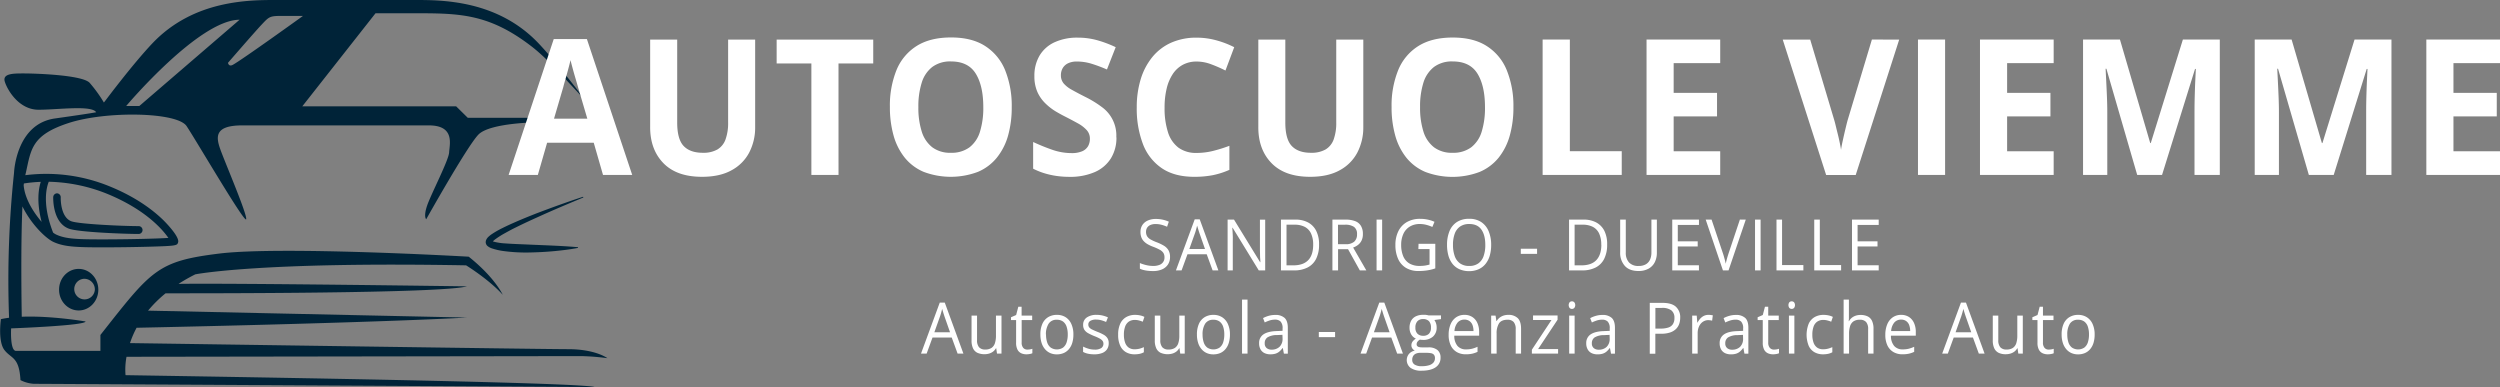
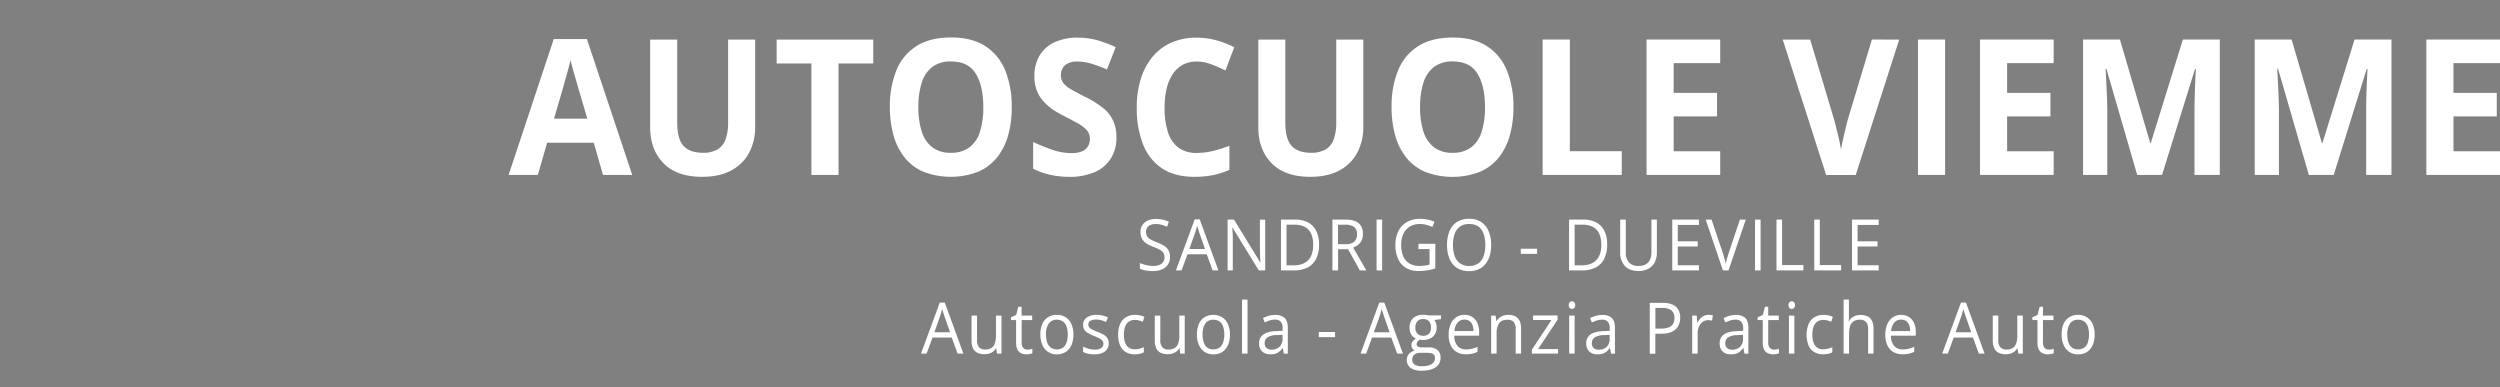
<svg xmlns="http://www.w3.org/2000/svg" id="Modalità_Isolamento" data-name="Modalità Isolamento" viewBox="0 0 1274 197.24">
  <rect x="0" y="0" width="1274" height="197.24" fill="#808080" stroke="none" />
  <defs>
    <style>.cls-1{fill:#002338}.cls-2{fill:#fff}</style>
  </defs>
-   <path class="cls-1" d="M576.65 636.27c-59-1.65-154.34-3.12-189.68-3.71a35 35 0 0 1 .5-9.36l231.72-.35a119.68 119.68 0 0 1 13.34 1.06s-6-4.59-20-4.59c-12.7 0-190.3-2.61-223.29-3.1a49.76 49.76 0 0 1 3.37-7.81c128.13-2.73 168.32-5.2 168.32-5.2l-162.47-3.53a62.72 62.72 0 0 1 8.92-8.83c20.65 0 140.55.11 153.55-3.54 0 0-117.48-1.69-146.94-1.27a90 90 0 0 1 8.53-4.85s32.36-6.53 138-4.59c0 0 11.51 7.06 18.68 15 0 0-4-8.82-17.35-19.41 0 0-95.42-5.48-127.12-1.59s-34.53 8.47-60.56 41.48v8.12h-43c-3.17 0-2.5-11.47-2.5-11.47s38-1.41 37.92-3.53c0 0-17.41-3-32.5-2.41-.11-6.35-.57-36 .34-56.22 4.26 8.79 11.77 16.24 15.83 18.11 5.45 2.5 11.56 2.75 25.23 2.75 7 0 16.11-.12 23.21-.32 14.5-.4 14.56-.61 15.07-2.23.94-3-7.46-11.24-7.54-11.32-4.74-4.63-13.17-11.31-26.49-16.85a85.14 85.14 0 0 0-43.84-6.05c.09-.44.18-.84.27-1.19 2.67-12 2.84-19.24 21.86-25.42s55.22-5.65 60.06 1.59 29.69 49.78 30.36 47.48-11-29.48-13.18-35.66-3.17-12.18 11.18-12.18h95.09c13.51 0 10.51 9.89 10.34 13.77s-9.18 21.19-11.18 27-.5 7.06-.5 7.06 20.61-36.8 26.53-43.07 31.19-6.36 31.19-6.36v-2.28h-36.55l-5.91-5.83h-78.41l37.32-47.43h20.07c22.68 0 37.66.18 59.25 16.74 8.27 6.34 15.87 15.23 27.65 27.69 0 0-13.65-18.27-23.79-29-21.13-22.36-49.71-22.19-63.44-22.19H464c-13.73 0-42.31-.17-63.44 22.19-10.14 10.73-23.79 29-23.79 29l-.83 1.05a70.36 70.36 0 0 0-7.27-10.05c-3.84-4.06-28.2-4.77-33.54-4.77s-11 0-9.67 4.24 7.17 14.26 17.18 14.26 27-2.43 29.36 1.27c0 0-1 .36-21 3.18s-20.85 27.72-20.85 27.72a518.76 518.76 0 0 0-2.53 73.84c-1.45.19-2.84.42-4.15.71 0 0-1.67 11.3 1.81 15.77s7.48 3.3 8.15 15.3a17.39 17.39 0 0 0 6.89 1.88c3.34 0 285.61 1.65 285.61 1.65s1.43-.94-49.28-2.35ZM347.85 534a84 84 0 0 1 30.41 6.42c19.14 8 27.64 18 30.55 22.2-6.05.42-21.65.75-33.41.75-13.11 0-18.92-.22-23.71-2.43a10.25 10.25 0 0 1-1.62-1c-5.73-14.67-3.33-23.22-2.22-25.94Zm117.86-84.5h11.68s-30.78 22.17-35.7 24.89c-2.17 1.2-2.51-1-2.51-1s13.68-15.8 17.19-19.51 4-4.38 9.34-4.38Zm-20.62 1.94L394 495.4h-6.7s37.04-43.96 57.79-43.96Zm-101.32 82.62c-1.15 3.64-2.19 10.4.45 20.39-4.28-5-8.57-11.91-9.15-18.57 0-.36.08-.71.11-1a68.79 68.79 0 0 1 8.59-.82Z" transform="translate(-323 -441.38)" />
-   <path class="cls-1" d="M353.1 589c0 5.85 4.48 10.59 10 10.59s10-4.74 10-10.59-4.48-10.59-10-10.59-10 4.7-10 10.59Zm18.23 0a5.25 5.25 0 1 1-5.24-5.55 5.4 5.4 0 0 1 5.24 5.55ZM575.3 563.38a45.75 45.75 0 0 1 5.14-3.25c1.8-1 3.64-2 5.49-2.89 3.71-1.85 7.49-3.6 11.28-5.3 7.57-3.45 15.24-6.68 22.93-9.87a.2.2 0 0 0 .11-.24.18.18 0 0 0-.23-.14c-7.9 2.59-15.72 5.42-23.51 8.38-3.88 1.52-7.75 3.09-11.58 4.78-1.92.85-3.83 1.72-5.72 2.67a47.56 47.56 0 0 0-5.63 3.2 13.3 13.3 0 0 0-1.4 1.09 5.21 5.21 0 0 0-1.42 1.82 2.29 2.29 0 0 0-.15.42 5.25 5.25 0 0 0-.09.55 2.67 2.67 0 0 0 .89 2.13c.2.17.33.24.49.36a5.22 5.22 0 0 0 .92.52 6.49 6.49 0 0 0 .86.35 32.36 32.36 0 0 0 6.41 1.42 85.18 85.18 0 0 0 12.53.67c4.16-.08 8.31-.28 12.44-.66s8.26-.87 12.36-1.65a.21.21 0 0 0 .16-.18.21.21 0 0 0-.18-.22c-8.29-.72-16.53-.94-24.72-1.32-4.1-.19-8.19-.3-12.21-.6a28.83 28.83 0 0 1-5.76-.86 2.53 2.53 0 0 1-.55-.19l.09-.08a10.74 10.74 0 0 1 1.05-.91ZM358.08 557.9c5 1.86 29 2.71 35.56 2.71a2 2 0 0 0 0-4c-8 0-30.32-1-34.29-2.47-5.69-2.14-5.41-12-5.4-12.14a2 2 0 0 0-1.83-2.1 2 2 0 0 0-2 1.93c0 .5-.4 12.94 7.96 16.07Z" transform="translate(-323 -441.38)" />
  <path class="cls-2" d="m630.3 530.54-4.73-16.42h-23.76l-4.73 16.42h-14.89l23-69.26h16.89l23.1 69.26Zm-8-28.69-4.72-16c-.3-1.07-.69-2.44-1.19-4.13s-1-3.39-1.47-5.14-.88-3.26-1.18-4.55c-.3 1.29-.7 2.88-1.22 4.79s-1 3.7-1.5 5.4-.82 2.91-1 3.63l-4.69 16ZM707.83 461.56v44.63a27.54 27.54 0 0 1-3 12.86 21.71 21.71 0 0 1-9 9.08q-6 3.36-15.1 3.35-12.93 0-19.7-7T654.32 506v-44.44h13.78v42.23q0 8.54 3.3 12t9.76 3.45a14.45 14.45 0 0 0 7.38-1.66 9.72 9.72 0 0 0 4.17-5.09 24.56 24.56 0 0 0 1.34-8.78v-42.15ZM750.31 530.54h-13.83v-56.81h-17.7v-12.17H768v12.17h-17.7ZM838.58 496a52.84 52.84 0 0 1-1.87 14.5 31.55 31.55 0 0 1-5.71 11.22 24.89 24.89 0 0 1-9.65 7.24 39.18 39.18 0 0 1-27.65 0 24.89 24.89 0 0 1-9.65-7.24 31.57 31.57 0 0 1-5.69-11.28 53.33 53.33 0 0 1-1.87-14.58 48.25 48.25 0 0 1 3.32-18.66 26.19 26.19 0 0 1 10.24-12.34q6.9-4.38 17.56-4.39t17.46 4.39a26.35 26.35 0 0 1 10.17 12.36 48.6 48.6 0 0 1 3.34 18.78ZM791 496a39.78 39.78 0 0 0 1.72 12.43 16.1 16.1 0 0 0 5.37 8 15.1 15.1 0 0 0 9.45 2.81 15.27 15.27 0 0 0 9.55-2.81 15.9 15.9 0 0 0 5.32-8 40.76 40.76 0 0 0 1.68-12.43q0-10.86-3.84-17.08t-12.62-6.23a15.29 15.29 0 0 0-9.52 2.8 16.09 16.09 0 0 0-5.39 8A39.89 39.89 0 0 0 791 496ZM891.94 511.38a19.87 19.87 0 0 1-2.81 10.67 18.24 18.24 0 0 1-8.18 7 31.38 31.38 0 0 1-13 2.45 45.19 45.19 0 0 1-6.63-.47 40.45 40.45 0 0 1-6.19-1.39 35 35 0 0 1-5.64-2.29v-13.61a103.07 103.07 0 0 0 9.63 3.92 29.91 29.91 0 0 0 9.9 1.74 13.36 13.36 0 0 0 5.46-.94 6.36 6.36 0 0 0 3-2.59 7.59 7.59 0 0 0 .93-3.78 6.39 6.39 0 0 0-1.65-4.43 17.28 17.28 0 0 0-4.52-3.45q-2.88-1.6-6.49-3.44-2.28-1.14-5-2.76a28.55 28.55 0 0 1-5.08-4 18.85 18.85 0 0 1-4-5.73 19.49 19.49 0 0 1-1.54-8.09 20 20 0 0 1 2.68-10.57 17.29 17.29 0 0 1 7.65-6.73 27.47 27.47 0 0 1 11.74-2.33 37.05 37.05 0 0 1 9.7 1.25 59.59 59.59 0 0 1 9.66 3.61l-4.46 11.37a76.74 76.74 0 0 0-8.07-3 25.63 25.63 0 0 0-7.27-1.06 10.22 10.22 0 0 0-4.42.87 6.26 6.26 0 0 0-2.76 2.46 7.06 7.06 0 0 0-.94 3.65 6.36 6.36 0 0 0 1.36 4.13 14.42 14.42 0 0 0 4.11 3.24q2.73 1.55 6.84 3.63a53.35 53.35 0 0 1 8.54 5.21 17.85 17.85 0 0 1 7.38 15.45ZM932.81 472.74a14.66 14.66 0 0 0-7 1.63 14.25 14.25 0 0 0-5.13 4.69 23 23 0 0 0-3.14 7.41 41.11 41.11 0 0 0-1.07 9.77 39.72 39.72 0 0 0 1.72 12.48 15.73 15.73 0 0 0 5.32 7.88 15.11 15.11 0 0 0 9.32 2.71 34.41 34.41 0 0 0 8-.94 74.15 74.15 0 0 0 8.67-2.69v12.26a41.1 41.1 0 0 1-8.51 2.72 49 49 0 0 1-9.41.82q-10.08 0-16.56-4.41a25.93 25.93 0 0 1-9.61-12.36 50.66 50.66 0 0 1-3.12-18.57 48.45 48.45 0 0 1 2-14.34 33.1 33.1 0 0 1 5.89-11.28 26.16 26.16 0 0 1 9.58-7.36 31.4 31.4 0 0 1 13.11-2.59 37.67 37.67 0 0 1 9.75 1.3 47.47 47.47 0 0 1 9.34 3.56l-4.46 11.89a70.44 70.44 0 0 0-7.36-3.21 20.94 20.94 0 0 0-7.33-1.37ZM1017.74 461.56v44.63a27.65 27.65 0 0 1-3 12.86 21.73 21.73 0 0 1-9 9.08q-6 3.36-15.09 3.35-12.93 0-19.71-7t-6.7-18.48v-44.44H978v42.23q0 8.54 3.3 12t9.77 3.45a14.45 14.45 0 0 0 7.38-1.66 9.77 9.77 0 0 0 4.17-5.09 24.58 24.58 0 0 0 1.33-8.78v-42.15ZM1094.24 496a52.46 52.46 0 0 1-1.87 14.5 31.54 31.54 0 0 1-5.68 11.26A24.93 24.93 0 0 1 1077 529a39.16 39.16 0 0 1-27.64 0 24.85 24.85 0 0 1-9.66-7.24 31.55 31.55 0 0 1-5.68-11.28 53 53 0 0 1-1.87-14.58 48.07 48.07 0 0 1 3.32-18.66 26.11 26.11 0 0 1 10.23-12.34q6.91-4.38 17.57-4.39t17.45 4.39a26.23 26.23 0 0 1 10.17 12.36 48.41 48.41 0 0 1 3.35 18.74Zm-47.57 0a40.09 40.09 0 0 0 1.71 12.43 16.17 16.17 0 0 0 5.38 8 15.06 15.06 0 0 0 9.45 2.81 15.26 15.26 0 0 0 9.54-2.81 15.91 15.91 0 0 0 5.33-8 41.09 41.09 0 0 0 1.67-12.43q0-10.86-3.83-17.08t-12.62-6.23a15.25 15.25 0 0 0-9.52 2.8 16.17 16.17 0 0 0-5.4 8 40.21 40.21 0 0 0-1.71 12.51ZM1109.12 530.54v-69H1123v56.9h26.44v12.08ZM1199.62 530.54h-37.54v-69h37.54v12h-23.72v15.15h22.1v12h-22.1v17.79h23.72ZM1290.83 461.56l-22.16 69h-15.07l-22.12-69h14l12.26 41.05c.21.69.55 2 1 3.89s1 3.92 1.45 6 .83 3.88 1 5.26q.27-2.07 1-5.24c.46-2.1.92-4.11 1.38-6s.79-3.22 1-3.94l12.35-41.05ZM1300.4 530.54v-69h13.82v69ZM1369.55 530.54H1332v-69h37.55v12h-23.72v15.15h22.07v12h-22.07v17.79h23.72ZM1412.12 530.54l-15.7-54.12h-.4q.09 1.93.29 5.83t.38 8.28c.12 2.92.18 5.57.18 7.93v32.08h-12.35v-69h18.81l15.43 52.75h.27l16.36-52.75h18.82v69h-12.89v-32.65q0-3.25.11-7.5c.08-2.83.17-5.53.29-8.09l.27-5.78h-.4l-16.81 54ZM1499.59 530.54l-15.7-54.12h-.4q.09 1.93.29 5.83t.38 8.28c.12 2.92.18 5.57.18 7.93v32.08H1472v-69h18.81l15.43 52.75h.27l16.36-52.75h18.82v69h-12.89v-32.65q0-3.25.11-7.5c.08-2.83.17-5.53.29-8.09l.27-5.78h-.4l-16.81 54ZM1597 530.54h-37.54v-69H1597v12h-23.72v15.15h22.07v12h-22.07v17.79H1597ZM919.25 572.28a6.91 6.91 0 0 1-1.08 3.92 6.8 6.8 0 0 1-3 2.46 11.29 11.29 0 0 1-4.57.85 21.82 21.82 0 0 1-2.62-.14 15.78 15.78 0 0 1-2.28-.41 8.78 8.78 0 0 1-1.82-.65v-2.88a20.68 20.68 0 0 0 3.06 1 14.61 14.61 0 0 0 3.78.47 8.19 8.19 0 0 0 3.11-.52 3.91 3.91 0 0 0 2.59-3.87 4.15 4.15 0 0 0-.55-2.22 5.1 5.1 0 0 0-1.83-1.62 24.68 24.68 0 0 0-3.49-1.57 18 18 0 0 1-2.74-1.28 8.48 8.48 0 0 1-2-1.59 5.8 5.8 0 0 1-1.21-2 7.88 7.88 0 0 1-.41-2.67 6.24 6.24 0 0 1 1-3.55 6.31 6.31 0 0 1 2.76-2.26 9.8 9.8 0 0 1 4.06-.79 15.88 15.88 0 0 1 3.62.39 16.07 16.07 0 0 1 3 1l-.89 2.59a18.47 18.47 0 0 0-2.8-1 11.92 11.92 0 0 0-3.05-.39 6.5 6.5 0 0 0-2.65.49 3.75 3.75 0 0 0-1.65 1.37 3.8 3.8 0 0 0-.57 2.11 4.23 4.23 0 0 0 .55 2.26 4.74 4.74 0 0 0 1.73 1.6 21.62 21.62 0 0 0 3.17 1.46 23 23 0 0 1 3.67 1.76 6.72 6.72 0 0 1 2.29 2.27 6.64 6.64 0 0 1 .82 3.41ZM940.94 579.16l-3-8.21h-9.8l-3 8.21h-2.88l9.56-26h2.56l9.5 26Zm-3.87-10.88-2.85-8.16c-.07-.21-.18-.56-.33-1l-.46-1.51c-.16-.52-.28-.93-.39-1.25-.11.48-.23 1-.35 1.44s-.26.92-.38 1.33-.23.75-.32 1l-2.91 8.16ZM967.74 579.16h-3.28l-13.32-21.73H951c0 .58.07 1.24.12 2s.08 1.53.11 2.36 0 1.68 0 2.54v14.86h-2.64v-25.9h3.26L965.16 575h.12c0-.41 0-1-.08-1.76s-.07-1.58-.09-2.46-.05-1.7-.05-2.45v-15h2.68ZM995.19 566a16 16 0 0 1-1.5 7.3 9.92 9.92 0 0 1-4.36 4.4 14.79 14.79 0 0 1-6.91 1.48h-6.64v-25.89h7.37a13.41 13.41 0 0 1 6.42 1.44 9.92 9.92 0 0 1 4.16 4.27 15 15 0 0 1 1.46 7Zm-3 .1a13.07 13.07 0 0 0-1.1-5.75 7.25 7.25 0 0 0-3.21-3.37 11.13 11.13 0 0 0-5.17-1.1h-4.1v20.72h3.46q5.05 0 7.59-2.64t2.54-7.88ZM1008.6 553.29a13.4 13.4 0 0 1 5 .79 5.77 5.77 0 0 1 2.93 2.4 7.8 7.8 0 0 1 1 4.1 7.41 7.41 0 0 1-.7 3.42 6.32 6.32 0 0 1-1.84 2.23 9.21 9.21 0 0 1-2.43 1.3l6.71 11.63h-3.31l-6-10.79h-5.08v10.79H1002v-25.87Zm-.17 2.6h-3.59v9.93h3.88a6.37 6.37 0 0 0 4.4-1.29 4.88 4.88 0 0 0 1.42-3.81A4.32 4.32 0 0 0 1013 557a7.83 7.83 0 0 0-4.57-1.11ZM1024.5 579.16v-25.87h2.84v25.87ZM1045.89 565.61h8.54v12.54a23.17 23.17 0 0 1-4 1 28.53 28.53 0 0 1-4.54.33 12 12 0 0 1-6.43-1.61 10.09 10.09 0 0 1-4-4.59 16.91 16.91 0 0 1-1.36-7.08 15.44 15.44 0 0 1 1.5-7 11 11 0 0 1 4.33-4.65 13.31 13.31 0 0 1 6.81-1.65 17.88 17.88 0 0 1 3.87.4 16.43 16.43 0 0 1 3.41 1.12l-1.09 2.62a19.25 19.25 0 0 0-3-1.06 12.62 12.62 0 0 0-3.37-.44 9.55 9.55 0 0 0-5.13 1.31 8.44 8.44 0 0 0-3.26 3.69 13.21 13.21 0 0 0-1.13 5.67 14.71 14.71 0 0 0 1 5.63 7.85 7.85 0 0 0 3.07 3.73 10 10 0 0 0 5.39 1.32 17.76 17.76 0 0 0 2.84-.2 20.49 20.49 0 0 0 2.16-.49v-7.9h-5.7ZM1082.9 566.19a19.63 19.63 0 0 1-.71 5.44 12 12 0 0 1-2.14 4.21 9.45 9.45 0 0 1-3.5 2.72 11.66 11.66 0 0 1-4.85 1 12.09 12.09 0 0 1-5-1 9.28 9.28 0 0 1-3.51-2.73 12 12 0 0 1-2.09-4.23 20.12 20.12 0 0 1-.69-5.45 18 18 0 0 1 1.24-6.95 10 10 0 0 1 3.75-4.65 11.21 11.21 0 0 1 6.31-1.67 10.78 10.78 0 0 1 6.11 1.65 10.27 10.27 0 0 1 3.77 4.63 17.76 17.76 0 0 1 1.31 7.03Zm-19.46 0a16.56 16.56 0 0 0 .89 5.7 7.66 7.66 0 0 0 2.71 3.71 7.8 7.8 0 0 0 4.66 1.31 7.72 7.72 0 0 0 4.66-1.31 7.61 7.61 0 0 0 2.68-3.71 16.83 16.83 0 0 0 .87-5.7q0-5-2-7.83t-6.18-2.82a8 8 0 0 0-4.68 1.29 7.56 7.56 0 0 0-2.73 3.67 16.1 16.1 0 0 0-.88 5.69ZM1098 570.74v-2.62h8.29v2.62ZM1142 566a15.82 15.82 0 0 1-1.51 7.3 9.9 9.9 0 0 1-4.35 4.4 14.82 14.82 0 0 1-6.91 1.48h-6.64v-25.89h7.41a13.41 13.41 0 0 1 6.42 1.44 9.92 9.92 0 0 1 4.16 4.27 15.12 15.12 0 0 1 1.42 7Zm-3 .1a13.22 13.22 0 0 0-1.1-5.75 7.25 7.25 0 0 0-3.21-3.37 11.13 11.13 0 0 0-5.17-1.1h-4.1v20.72h3.46c3.37 0 5.89-.88 7.58-2.64s2.59-4.4 2.59-7.88ZM1167.34 553.29V570a10.91 10.91 0 0 1-1 4.88 7.76 7.76 0 0 1-3.15 3.37 10.34 10.34 0 0 1-5.28 1.23c-3 0-5.32-.86-6.9-2.6a9.91 9.91 0 0 1-2.37-6.95v-16.64h2.86v16.76a7.24 7.24 0 0 0 1.65 5.08 6.37 6.37 0 0 0 4.92 1.78 7 7 0 0 0 3.67-.86 5.23 5.23 0 0 0 2.13-2.4 8.74 8.74 0 0 0 .69-3.59v-16.77ZM1188.79 579.16h-13.61v-25.87h13.61V556H1178v8.36h10.15v2.62H1178v9.58h10.77ZM1212.65 553.29l-8.78 25.87H1201l-8.78-25.87h3l5.72 17c.23.68.44 1.34.62 2s.35 1.23.5 1.81.27 1.14.38 1.68c.11-.54.24-1.11.39-1.69s.31-1.19.5-1.82.4-1.3.63-2l5.69-17ZM1217.36 579.16v-25.87h2.84v25.87ZM1228.3 579.16v-25.87h2.84v23.18H1242v2.69ZM1247.54 579.16v-25.87h2.84v23.18h10.85v2.69ZM1280.39 579.16h-13.61v-25.87h13.61V556h-10.76v8.36h10.15v2.62h-10.15v9.58h10.76ZM811 621.59l-3-8.21h-9.79l-3 8.21h-2.87l9.56-26h2.56l9.5 26Zm-3.86-10.88-2.86-8.16c-.06-.21-.17-.56-.32-1s-.31-1-.46-1.51-.29-.94-.39-1.25q-.16.72-.36 1.44c-.13.48-.25.92-.37 1.32s-.23.76-.32 1l-2.91 8.16ZM833.36 602.2v19.39h-2.28l-.4-2.73h-.15a5.6 5.6 0 0 1-1.47 1.7 6.4 6.4 0 0 1-2 1 9 9 0 0 1-6-.4 4.82 4.82 0 0 1-2.22-2.3 9.25 9.25 0 0 1-.74-4V602.2h2.8v12.49a5.43 5.43 0 0 0 1 3.62 4 4 0 0 0 3.1 1.19 5.75 5.75 0 0 0 3.25-.81 4.59 4.59 0 0 0 1.75-2.4 12.17 12.17 0 0 0 .54-3.89v-10.2ZM846.52 619.53a8.54 8.54 0 0 0 1.4-.12 5.78 5.78 0 0 0 1.17-.3v2.28a5 5 0 0 1-1.34.39 9 9 0 0 1-1.69.16 6.29 6.29 0 0 1-2.64-.54 4.14 4.14 0 0 1-1.9-1.83 7.5 7.5 0 0 1-.71-3.57v-11.5h-2.6v-1.44l2.62-1.15 1.1-4.21h1.68v4.5H849v2.3h-5.36v11.41a4 4 0 0 0 .79 2.72 2.69 2.69 0 0 0 2.09.9ZM870 611.86a14.3 14.3 0 0 1-.58 4.26 8.82 8.82 0 0 1-1.69 3.17 7.24 7.24 0 0 1-2.67 2 8.82 8.82 0 0 1-3.53.68 8.25 8.25 0 0 1-3.37-.68 7.38 7.38 0 0 1-2.64-2 9 9 0 0 1-1.73-3.17 14 14 0 0 1-.61-4.26 13.06 13.06 0 0 1 1-5.43 7.61 7.61 0 0 1 2.92-3.41 8.37 8.37 0 0 1 4.52-1.18A8 8 0 0 1 866 603a7.84 7.84 0 0 1 2.93 3.42 12.64 12.64 0 0 1 1.07 5.44Zm-13.94 0a12.64 12.64 0 0 0 .58 4 5.47 5.47 0 0 0 1.81 2.65 5.71 5.71 0 0 0 6.28 0 5.41 5.41 0 0 0 1.81-2.65 12.62 12.62 0 0 0 .59-4 12.28 12.28 0 0 0-.59-4 5.34 5.34 0 0 0-1.8-2.61 5.15 5.15 0 0 0-3.16-.92 4.67 4.67 0 0 0-4.19 2 9.89 9.89 0 0 0-1.39 5.53ZM888 616.28a5.36 5.36 0 0 1-.88 3.12 5.24 5.24 0 0 1-2.51 1.9 10.57 10.57 0 0 1-3.89.64 14.65 14.65 0 0 1-3.32-.32 9.12 9.12 0 0 1-2.46-.9V618a15.46 15.46 0 0 0 2.67 1.06 10.75 10.75 0 0 0 3.18.48 5.81 5.81 0 0 0 3.45-.81 2.64 2.64 0 0 0 1.07-2.21 2.45 2.45 0 0 0-.43-1.41 4.32 4.32 0 0 0-1.43-1.18 20.15 20.15 0 0 0-2.78-1.27 27.48 27.48 0 0 1-3-1.41 5.52 5.52 0 0 1-2-1.7 4.5 4.5 0 0 1-.7-2.62 4.35 4.35 0 0 1 1.88-3.78 8.44 8.44 0 0 1 4.94-1.32 13.4 13.4 0 0 1 3.11.35 14.31 14.31 0 0 1 2.7.93l-.94 2.35a17.72 17.72 0 0 0-2.42-.87 10.16 10.16 0 0 0-2.63-.35 5.37 5.37 0 0 0-3 .67 2.08 2.08 0 0 0-1 1.84 2.28 2.28 0 0 0 .48 1.49 4.3 4.3 0 0 0 1.53 1.09c.7.35 1.62.75 2.77 1.21a22.72 22.72 0 0 1 3 1.39 5.53 5.53 0 0 1 1.93 1.73 4.64 4.64 0 0 1 .68 2.62ZM901.17 621.94a8.62 8.62 0 0 1-4.36-1.08 7.19 7.19 0 0 1-2.94-3.29 12.81 12.81 0 0 1-1.06-5.57 13 13 0 0 1 1.11-5.76 7.52 7.52 0 0 1 3.07-3.32 9.08 9.08 0 0 1 4.45-1.08 12.16 12.16 0 0 1 2.65.29 8.49 8.49 0 0 1 2.1.74l-.84 2.46a13.63 13.63 0 0 0-1.93-.64 8.12 8.12 0 0 0-2-.28 5.55 5.55 0 0 0-3.17.86 5.21 5.21 0 0 0-1.89 2.55 12.12 12.12 0 0 0-.62 4.14 11.65 11.65 0 0 0 .61 4 5.23 5.23 0 0 0 1.82 2.54 5.08 5.08 0 0 0 3 .87 10.05 10.05 0 0 0 2.62-.32 14.49 14.49 0 0 0 2.12-.77v2.62a8.37 8.37 0 0 1-2 .76 12.38 12.38 0 0 1-2.74.28ZM926.74 602.2v19.39h-2.28l-.4-2.73h-.15a5.6 5.6 0 0 1-1.47 1.7 6.4 6.4 0 0 1-2 1 9.07 9.07 0 0 1-6-.4 4.8 4.8 0 0 1-2.21-2.3 9.24 9.24 0 0 1-.75-4V602.2h2.81v12.49a5.43 5.43 0 0 0 1 3.62 4 4 0 0 0 3.16 1.19 5.77 5.77 0 0 0 3.25-.81 4.59 4.59 0 0 0 1.75-2.4 12.19 12.19 0 0 0 .53-3.89v-10.2ZM949.78 611.86a14.29 14.29 0 0 1-.59 4.26 8.82 8.82 0 0 1-1.69 3.17 7.2 7.2 0 0 1-2.66 2 8.9 8.9 0 0 1-3.54.68 8.25 8.25 0 0 1-3.37-.68 7.38 7.38 0 0 1-2.64-2 9 9 0 0 1-1.72-3.17 13.65 13.65 0 0 1-.61-4.26 13.06 13.06 0 0 1 1-5.43 7.59 7.59 0 0 1 2.91-3.41 8.4 8.4 0 0 1 4.53-1.18 8.08 8.08 0 0 1 4.39 1.19 7.88 7.88 0 0 1 2.92 3.42 12.64 12.64 0 0 1 1.07 5.41Zm-13.95 0a12.62 12.62 0 0 0 .59 4 5.46 5.46 0 0 0 1.8 2.65 5.71 5.71 0 0 0 6.28 0 5.49 5.49 0 0 0 1.82-2.65 12.64 12.64 0 0 0 .58-4 12.3 12.3 0 0 0-.58-4 5.42 5.42 0 0 0-1.81-2.61 5.13 5.13 0 0 0-3.16-.92 4.68 4.68 0 0 0-4.19 2 9.89 9.89 0 0 0-1.33 5.53ZM958.74 621.59h-2.8v-27.53h2.8ZM972.81 601.88a6.75 6.75 0 0 1 4.87 1.55q1.59 1.56 1.59 5v13.18h-2l-.54-2.87h-.13a10.45 10.45 0 0 1-1.6 1.76 5.63 5.63 0 0 1-1.93 1.08 8.64 8.64 0 0 1-2.68.36 6.83 6.83 0 0 1-3-.62 4.61 4.61 0 0 1-2-1.87 6.15 6.15 0 0 1-.75-3.19 5.17 5.17 0 0 1 2.18-4.46c1.45-1 3.65-1.6 6.62-1.7l3.16-.14v-1.18a4.85 4.85 0 0 0-1-3.52 3.89 3.89 0 0 0-2.88-1 8.64 8.64 0 0 0-2.74.44 18.86 18.86 0 0 0-2.47 1l-.86-2.22a14.35 14.35 0 0 1 2.85-1.15 11.68 11.68 0 0 1 3.31-.45Zm3.72 10.12-2.8.13a9 9 0 0 0-4.83 1.18 3.48 3.48 0 0 0-1.4 3 3 3 0 0 0 1 2.46 3.83 3.83 0 0 0 2.53.79 5.69 5.69 0 0 0 4-1.43 5.56 5.56 0 0 0 1.56-4.3ZM995.07 613.17v-2.62h8.29v2.62ZM1035 621.59l-3-8.21h-9.8l-3 8.21h-2.88l9.56-26h2.56l9.5 26Zm-3.86-10.88-2.86-8.16c-.07-.21-.18-.56-.33-1l-.46-1.51c-.16-.52-.28-.94-.38-1.25l-.36 1.44c-.13.48-.26.92-.38 1.32s-.23.76-.32 1l-2.91 8.16ZM1047.42 630.29a9.34 9.34 0 0 1-5.57-1.42 5 5 0 0 1-.86-7.11 5.31 5.31 0 0 1 3-1.71 3.36 3.36 0 0 1-1.23-1.06 2.74 2.74 0 0 1-.51-1.63 3.22 3.22 0 0 1 .56-1.87 6.31 6.31 0 0 1 1.72-1.55 5.06 5.06 0 0 1-2.34-2.09 6.58 6.58 0 0 1-.89-3.44 7.22 7.22 0 0 1 .82-3.57 5.38 5.38 0 0 1 2.37-2.25 8.34 8.34 0 0 1 3.77-.78h1c.36 0 .65.07 1 .12a7.47 7.47 0 0 1 .78.19h6.29v1.89l-3.38.45a6 6 0 0 1 .84 1.66 6.71 6.71 0 0 1 .33 2.16 6 6 0 0 1-1.85 4.61 7.29 7.29 0 0 1-5.1 1.7 8.48 8.48 0 0 1-1.57-.14 4 4 0 0 0-1.25 1.06 2.26 2.26 0 0 0-.43 1.35 1.22 1.22 0 0 0 .33.9 1.87 1.87 0 0 0 .94.49 6.46 6.46 0 0 0 1.49.15h3.23a7 7 0 0 1 4.59 1.33 4.75 4.75 0 0 1 1.6 3.87 5.65 5.65 0 0 1-2.48 4.94q-2.52 1.75-7.2 1.75Zm.08-2.3a12.53 12.53 0 0 0 3.77-.48 4.7 4.7 0 0 0 2.24-1.4 3.3 3.3 0 0 0 .74-2.17 2.64 2.64 0 0 0-.5-1.76 2.51 2.51 0 0 0-1.47-.8 12.26 12.26 0 0 0-2.37-.2h-3.18a5.37 5.37 0 0 0-2.16.41 3.08 3.08 0 0 0-1.41 1.2 3.68 3.68 0 0 0-.49 2 2.7 2.7 0 0 0 1.25 2.4 6.52 6.52 0 0 0 3.58.81Zm.72-15.5a3.92 3.92 0 0 0 3-1.06 4.34 4.34 0 0 0 1-3.09 4.63 4.63 0 0 0-1-3.27 4 4 0 0 0-3-1.09 3.78 3.78 0 0 0-2.93 1.13 4.68 4.68 0 0 0-1 3.28 4.18 4.18 0 0 0 1 3 3.94 3.94 0 0 0 2.93 1.1ZM1069.32 601.84a7.14 7.14 0 0 1 4 1.1 6.93 6.93 0 0 1 2.56 3.07 11.15 11.15 0 0 1 .89 4.61v1.82h-12.66a7.89 7.89 0 0 0 1.6 5.2 5.51 5.51 0 0 0 4.38 1.79 12.4 12.4 0 0 0 3.08-.34 15.81 15.81 0 0 0 2.78-1v2.59a13.62 13.62 0 0 1-2.75.95 15.2 15.2 0 0 1-3.22.3 9 9 0 0 1-4.61-1.14 7.65 7.65 0 0 1-3.05-3.35 12.15 12.15 0 0 1-1.09-5.42 13.45 13.45 0 0 1 1-5.42 8 8 0 0 1 2.81-3.53 7.35 7.35 0 0 1 4.28-1.23Zm0 2.41a4.42 4.42 0 0 0-3.55 1.54 7.49 7.49 0 0 0-1.57 4.3h9.7a8.91 8.91 0 0 0-.51-3.06 4.4 4.4 0 0 0-1.5-2 4.25 4.25 0 0 0-2.6-.78ZM1091.54 601.84a6.66 6.66 0 0 1 4.93 1.69c1.12 1.13 1.67 2.94 1.67 5.42v12.64h-2.74v-12.44a5.44 5.44 0 0 0-1-3.63 4 4 0 0 0-3.21-1.2q-3 0-4.28 1.82a9.47 9.47 0 0 0-1.23 5.29v10.16h-2.78V602.2h2.24l.42 2.79h.15a5.76 5.76 0 0 1 1.49-1.72 6.63 6.63 0 0 1 2-1.07 7.67 7.67 0 0 1 2.34-.36ZM1117 621.59h-13.36v-2l10-15.14h-9.41v-2.3h12.51v2.17l-9.92 14.93H1117ZM1124.07 594.94a1.66 1.66 0 0 1 1.18.47 2.37 2.37 0 0 1 0 2.91 1.63 1.63 0 0 1-1.18.48 1.61 1.61 0 0 1-1.19-.48 2.45 2.45 0 0 1 0-2.91 1.64 1.64 0 0 1 1.19-.47Zm1.36 7.26v19.39h-2.78V602.2ZM1139.52 601.88a6.75 6.75 0 0 1 4.87 1.55q1.59 1.56 1.59 5v13.18h-2l-.53-2.87h-.13a10.45 10.45 0 0 1-1.61 1.78 5.63 5.63 0 0 1-1.93 1.08 8.69 8.69 0 0 1-2.68.36 6.83 6.83 0 0 1-3-.62 4.61 4.61 0 0 1-2-1.87 6.15 6.15 0 0 1-.75-3.19 5.17 5.17 0 0 1 2.18-4.46c1.45-1 3.65-1.6 6.62-1.7l3.16-.14v-1.18a4.85 4.85 0 0 0-1-3.52 3.89 3.89 0 0 0-2.88-1 8.6 8.6 0 0 0-2.74.44 18.86 18.86 0 0 0-2.47 1l-.86-2.22a14.35 14.35 0 0 1 2.85-1.15 11.68 11.68 0 0 1 3.31-.47Zm3.72 10.15-2.8.13a9 9 0 0 0-4.83 1.18 3.46 3.46 0 0 0-1.4 3 3 3 0 0 0 1 2.46 3.8 3.8 0 0 0 2.52.79 5.7 5.7 0 0 0 4-1.43 5.56 5.56 0 0 0 1.56-4.3ZM1170.14 595.72c3.15 0 5.46.65 6.91 2a7.14 7.14 0 0 1 2.18 5.6 9.54 9.54 0 0 1-.51 3.12 6.8 6.8 0 0 1-1.64 2.6 7.89 7.89 0 0 1-3 1.77 13.82 13.82 0 0 1-4.52.64h-3v10.18h-2.84v-25.91Zm-.27 2.57h-3.28v10.54h2.66a12.37 12.37 0 0 0 3.9-.53 4.32 4.32 0 0 0 2.35-1.73 5.62 5.62 0 0 0 .79-3.17 4.66 4.66 0 0 0-1.56-3.85 7.64 7.64 0 0 0-4.86-1.26ZM1193.63 601.84c.37 0 .75 0 1.15.06s.76.1 1.07.17l-.35 2.73a6.8 6.8 0 0 0-1-.2 7.78 7.78 0 0 0-1-.07 4.76 4.76 0 0 0-2.08.47 5.25 5.25 0 0 0-1.72 1.34 6.59 6.59 0 0 0-1.15 2.11 8.41 8.41 0 0 0-.42 2.73v10.41h-2.79V602.2h2.31l.3 3.57h.12a9.37 9.37 0 0 1 1.37-2 6.17 6.17 0 0 1 1.86-1.43 5.29 5.29 0 0 1 2.33-.5ZM1207.52 601.88a6.75 6.75 0 0 1 4.87 1.55c1.06 1 1.58 2.7 1.58 5v13.18h-2l-.53-2.87h-.14a10.42 10.42 0 0 1-1.6 1.78 5.63 5.63 0 0 1-1.93 1.08 8.71 8.71 0 0 1-2.69.36 6.89 6.89 0 0 1-3-.62 4.72 4.72 0 0 1-2-1.87 6.25 6.25 0 0 1-.74-3.19 5.18 5.18 0 0 1 2.17-4.46q2.18-1.54 6.63-1.7l3.16-.14v-1.18a4.85 4.85 0 0 0-1-3.52 3.89 3.89 0 0 0-2.88-1 8.6 8.6 0 0 0-2.74.44 19 19 0 0 0-2.48 1l-.85-2.22a14.25 14.25 0 0 1 2.84-1.15 11.75 11.75 0 0 1 3.33-.47Zm3.71 10.15-2.79.13a9 9 0 0 0-4.83 1.18 3.47 3.47 0 0 0-1.41 3 3 3 0 0 0 1 2.46 3.78 3.78 0 0 0 2.52.79 5.7 5.7 0 0 0 4-1.43 5.6 5.6 0 0 0 1.55-4.3ZM1227 619.53a8.57 8.57 0 0 0 1.41-.12 5.78 5.78 0 0 0 1.17-.3v2.28a5.25 5.25 0 0 1-1.35.39 8.84 8.84 0 0 1-1.68.16 6.29 6.29 0 0 1-2.64-.54 4.09 4.09 0 0 1-1.9-1.83 7.5 7.5 0 0 1-.71-3.57v-11.5h-2.61v-1.44l2.63-1.15 1.1-4.21h1.67v4.5h5.37v2.3h-5.37v11.41a4 4 0 0 0 .8 2.72 2.67 2.67 0 0 0 2.11.9ZM1236.06 594.94a1.66 1.66 0 0 1 1.18.47 2.41 2.41 0 0 1 0 2.91 1.72 1.72 0 0 1-2.38 0 2.49 2.49 0 0 1 0-2.91 1.66 1.66 0 0 1 1.2-.47Zm1.35 7.26v19.39h-2.77V602.2ZM1252 621.94a8.62 8.62 0 0 1-4.36-1.08 7.19 7.19 0 0 1-2.94-3.29 15.27 15.27 0 0 1 .06-11.33 7.45 7.45 0 0 1 3.06-3.32 9.08 9.08 0 0 1 4.45-1.08 12.09 12.09 0 0 1 2.65.29 8.49 8.49 0 0 1 2.1.74l-.84 2.46a13.21 13.21 0 0 0-1.93-.64 8.12 8.12 0 0 0-2-.28 5.5 5.5 0 0 0-3.16.86 5.09 5.09 0 0 0-1.89 2.55 11.86 11.86 0 0 0-.63 4.14 11.65 11.65 0 0 0 .61 4 5.29 5.29 0 0 0 1.82 2.54 5.08 5.08 0 0 0 3 .87 10.05 10.05 0 0 0 2.62-.32 15.08 15.08 0 0 0 2.13-.77v2.62a8.6 8.6 0 0 1-2 .76 12.32 12.32 0 0 1-2.75.28ZM1265.2 594.06v9.65a12.42 12.42 0 0 1-.12 1.32h.18a5.82 5.82 0 0 1 1.45-1.73 6.39 6.39 0 0 1 2-1.06 7.73 7.73 0 0 1 2.37-.36 8.28 8.28 0 0 1 3.69.74 4.77 4.77 0 0 1 2.22 2.3 9.32 9.32 0 0 1 .75 4v12.64H1275v-12.41a5.39 5.39 0 0 0-1-3.63 4 4 0 0 0-3.2-1.2 5.69 5.69 0 0 0-3.25.82 4.53 4.53 0 0 0-1.74 2.42 12.52 12.52 0 0 0-.53 3.89v10.14h-2.77v-27.53ZM1291.85 601.84a7.2 7.2 0 0 1 4 1.1 7 7 0 0 1 2.55 3.07 11 11 0 0 1 .89 4.61v1.82h-12.66a7.89 7.89 0 0 0 1.61 5.2 5.5 5.5 0 0 0 4.38 1.79 12.46 12.46 0 0 0 3.08-.34 15.72 15.72 0 0 0 2.77-1v2.59a13.21 13.21 0 0 1-2.75.95 15.14 15.14 0 0 1-3.22.3 9 9 0 0 1-4.6-1.14 7.73 7.73 0 0 1-3.06-3.35 12.29 12.29 0 0 1-1.08-5.42 13.62 13.62 0 0 1 1-5.42 8.06 8.06 0 0 1 2.81-3.53 7.35 7.35 0 0 1 4.28-1.23Zm0 2.41a4.45 4.45 0 0 0-3.55 1.54 7.49 7.49 0 0 0-1.57 4.3h9.7a8.91 8.91 0 0 0-.51-3.06 4.4 4.4 0 0 0-1.5-2 4.21 4.21 0 0 0-2.6-.78ZM1331.41 621.59l-3-8.21h-9.8l-3 8.21h-2.88l9.57-26h2.56l9.49 26Zm-3.86-10.88-2.86-8.16c-.07-.21-.18-.56-.33-1l-.46-1.51c-.15-.52-.28-.94-.38-1.25q-.16.72-.36 1.44c-.13.48-.25.92-.38 1.32s-.23.76-.31 1l-2.91 8.16ZM1353.82 602.2v19.39h-2.28l-.4-2.73h-.14a5.6 5.6 0 0 1-1.47 1.7 6.4 6.4 0 0 1-2 1 8.24 8.24 0 0 1-2.4.34 8.13 8.13 0 0 1-3.65-.74 4.8 4.8 0 0 1-2.21-2.3 9.24 9.24 0 0 1-.75-4V602.2h2.81v12.49a5.43 5.43 0 0 0 1 3.62 4 4 0 0 0 3.16 1.19 5.77 5.77 0 0 0 3.25-.81 4.59 4.59 0 0 0 1.75-2.4 12.48 12.48 0 0 0 .53-3.89v-10.2ZM1367 619.53a8.57 8.57 0 0 0 1.41-.12 5.78 5.78 0 0 0 1.17-.3v2.28a5 5 0 0 1-1.35.39 8.84 8.84 0 0 1-1.68.16 6.29 6.29 0 0 1-2.64-.54 4.14 4.14 0 0 1-1.9-1.83 7.5 7.5 0 0 1-.71-3.57v-11.5h-2.61v-1.44l2.63-1.15 1.1-4.21h1.67v4.5h5.37v2.3h-5.37v11.41a4 4 0 0 0 .8 2.72 2.67 2.67 0 0 0 2.11.9ZM1390.43 611.86a14.3 14.3 0 0 1-.58 4.26 9 9 0 0 1-1.69 3.17 7.32 7.32 0 0 1-2.67 2 8.83 8.83 0 0 1-3.54.68 8.28 8.28 0 0 1-3.37-.68 7.38 7.38 0 0 1-2.64-2 9.18 9.18 0 0 1-1.72-3.17 13.65 13.65 0 0 1-.61-4.26 13.06 13.06 0 0 1 1-5.43 7.55 7.55 0 0 1 2.92-3.41 8.34 8.34 0 0 1 4.52-1.18 8.06 8.06 0 0 1 4.39 1.19 7.9 7.9 0 0 1 2.93 3.42 12.8 12.8 0 0 1 1.06 5.41Zm-13.94 0a12.64 12.64 0 0 0 .58 4 5.41 5.41 0 0 0 1.81 2.65 5.71 5.71 0 0 0 6.28 0 5.47 5.47 0 0 0 1.81-2.65 12.64 12.64 0 0 0 .58-4 12.3 12.3 0 0 0-.58-4 5.29 5.29 0 0 0-1.81-2.61 5.11 5.11 0 0 0-3.16-.92 4.69 4.69 0 0 0-4.19 2 10 10 0 0 0-1.32 5.53Z" transform="translate(-323 -441.38)" />
</svg>